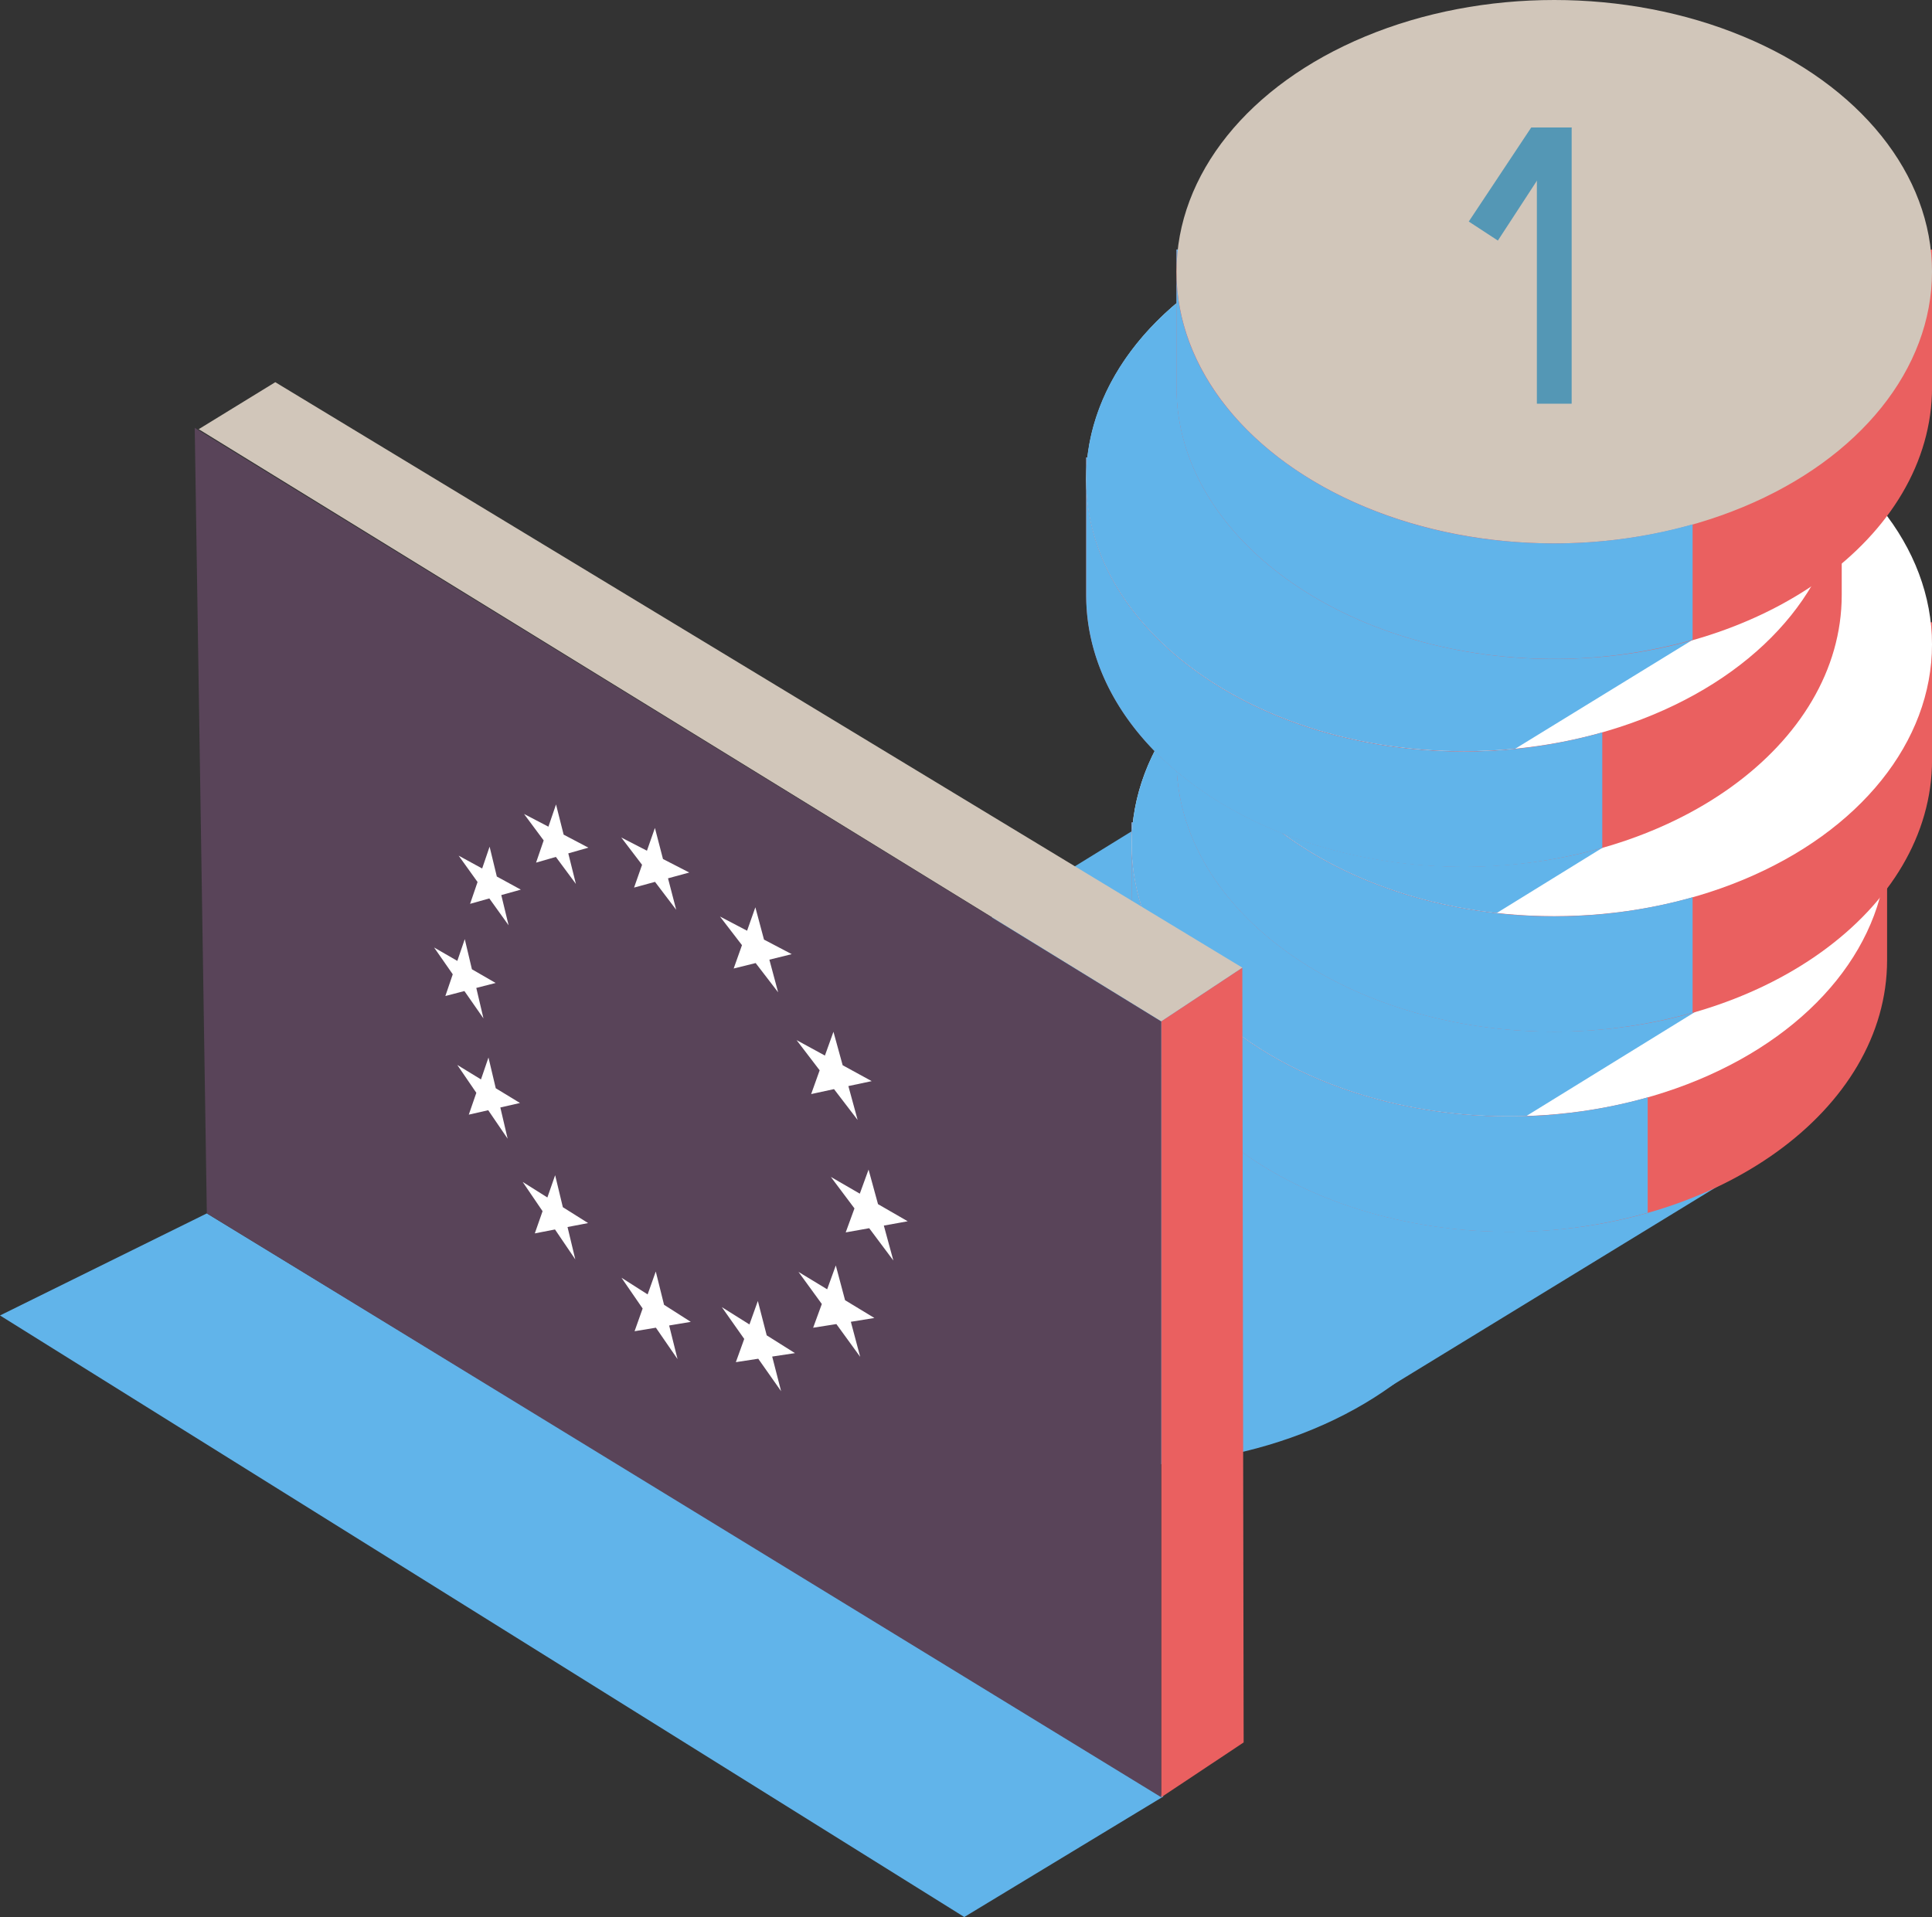
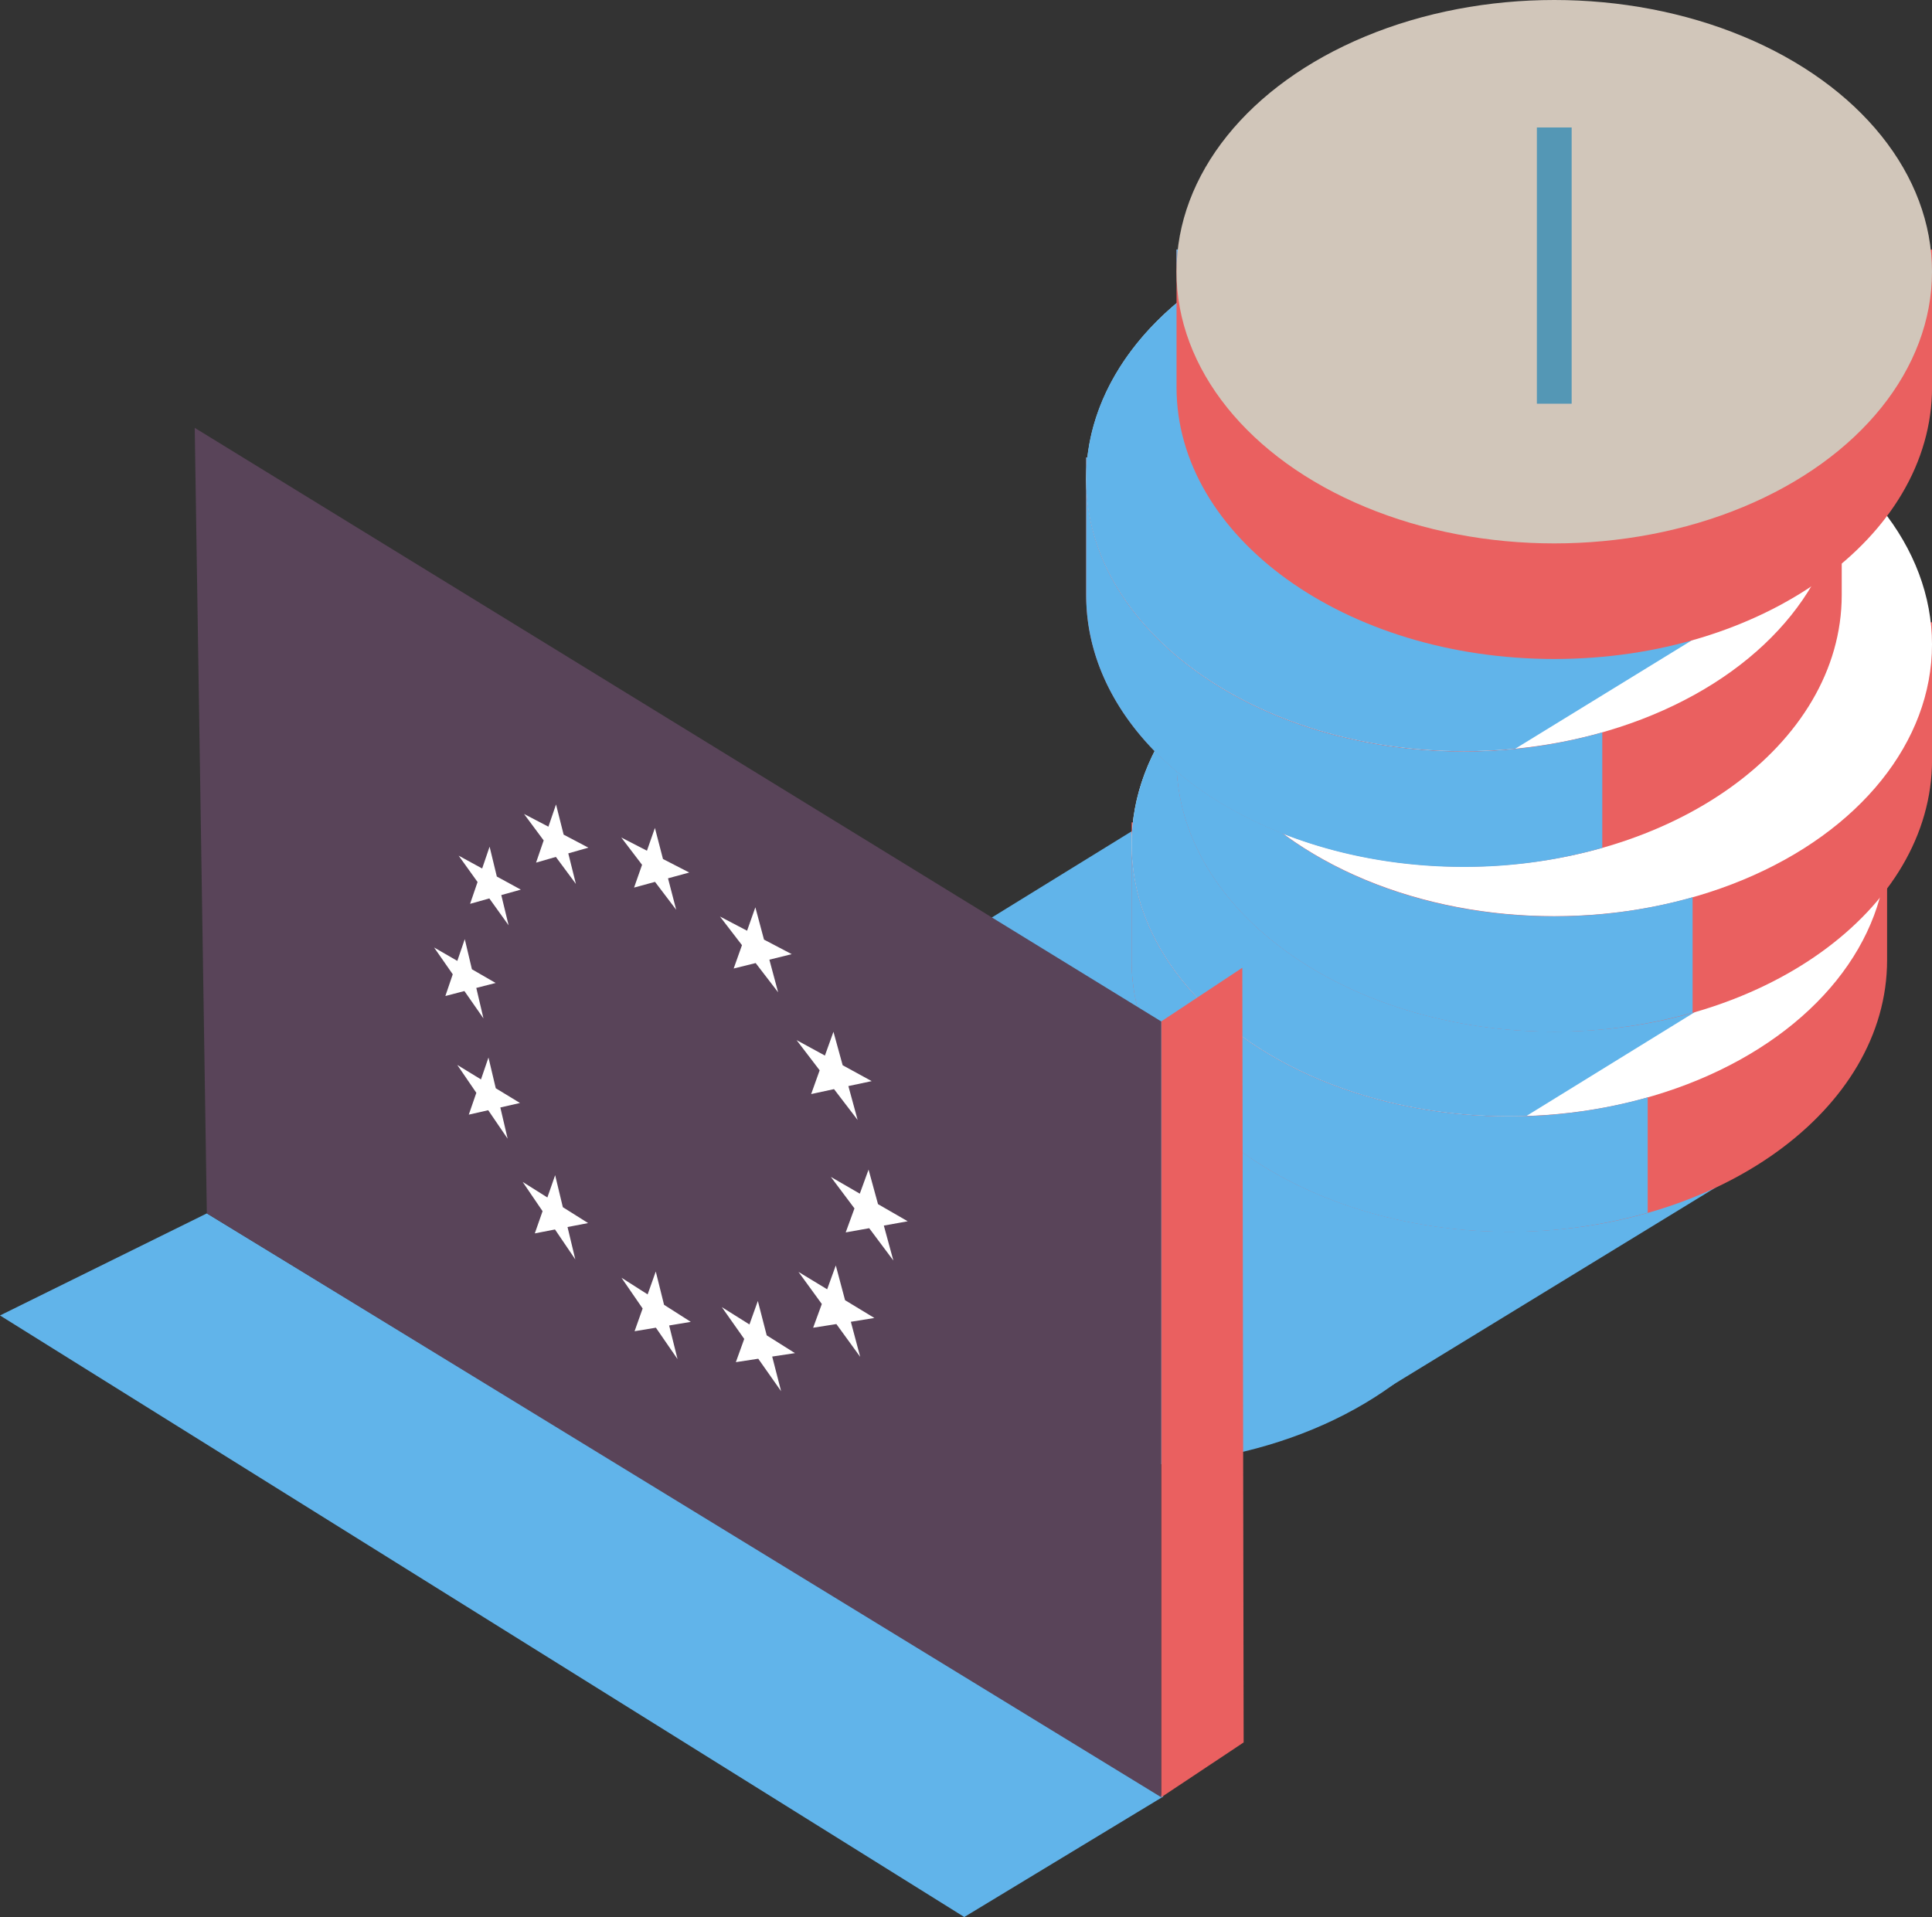
<svg xmlns="http://www.w3.org/2000/svg" viewBox="0 0 507.2 503.35">
  <rect x="0" y="0" width="507.2" height="503.35" fill="#333333" stroke="none" />
  <defs>
    <style>.cls-1{isolation:isolate;}.cls-2,.cls-8{mix-blend-mode:multiply;}.cls-3,.cls-8{fill:#61b4ea;}.cls-4{fill:#ea6060;}.cls-5{fill:#fff;}.cls-6{fill:#d1c6ba;}.cls-7{fill:#5497b5;}.cls-9{fill:#594459;}</style>
  </defs>
  <title>9</title>
  <g class="cls-1">
    <g id="Layer_1">
      <g id="_grupa_">
        <g id="_grupa_2">
          <g id="_grupa_3" class="cls-2">
            <path id="_ścieżka_" d="M227.8 261.02l132.92 105.62L461 305.32l-105.93-122.8L227.8 261z" class="cls-3" />
            <ellipse id="_ścieżka_2" cx="295.15" cy="313.47" class="cls-3" rx="99.17" ry="71.34" />
          </g>
          <g id="_grupa_4">
            <path id="_ścieżka_3" d="M455.4 215.93c-16.53-8.84-37-14.08-59.17-14.08s-42.64 5.24-59.16 14.08h-40v36.14c0 39.4 44.4 71.34 99.17 71.34s99.17-31.93 99.17-71.33v-36.14h-40z" class="cls-4" />
            <ellipse id="_ścieżka_4" cx="396.24" cy="221.76" class="cls-5" rx="99.17" ry="71.34" />
          </g>
          <g id="_grupa_5" class="cls-2">
            <path id="_ścieżka_5" d="M471.76 249.2l-71.05 43.83q-2.2.07-4.46.07c-54.77 0-99.17-31.94-99.17-71.34s44.4-71.34 99.17-71.34 75.52 98.77 75.52 98.77z" class="cls-3" />
          </g>
          <g id="_grupa_6">
            <path id="_ścieżka_6" d="M467.2 163.4c-16.53-8.85-37-14.1-59.17-14.1s-42.64 5.25-59.16 14.1h-40v36.13c0 39.4 44.4 71.34 99.17 71.34s99.17-31.94 99.17-71.34V163.4h-40z" class="cls-4" />
            <ellipse id="_ścieżka_7" cx="408.03" cy="169.22" class="cls-5" rx="99.17" ry="71.34" />
          </g>
          <g id="_grupa_7" class="cls-2">
            <path id="_ścieżka_8" d="M444.33 235.6a133.38 133.38 0 0 1-36.32 5c-54.76 0-99.16-31.95-99.16-71.35v30.3c0 39.4 44.4 71.35 99.17 71.35a133.38 133.38 0 0 0 36.33-5v-30.3z" class="cls-3" />
            <path id="_ścieżka_9" d="M308.86 163.4v5.82a52 52 0 0 1 .36-5.83h-.36z" class="cls-3" />
          </g>
          <g id="_grupa_8" class="cls-2">
            <path id="_ścieżka_10" d="M432.56 288.14a133.38 133.38 0 0 1-36.32 5c-54.77 0-99.17-31.94-99.17-71.34v30.3c0 39.4 44.4 71.35 99.17 71.35a133.38 133.38 0 0 0 36.32-5v-30.3z" class="cls-3" />
-             <path id="_ścieżka_11" d="M297.07 215.93v5.83a52.05 52.05 0 0 1 .36-5.83h-.36z" class="cls-3" />
          </g>
          <g id="_grupa_9" class="cls-2">
-             <path id="_ścieżka_12" d="M420.64 222.63s-22.8 14.08-27.7 17.1c-47.6-5.23-84.07-34.8-84.07-70.5 0-39.4 44.4-71.35 99.17-71.35s12.6 124.75 12.6 124.75z" class="cls-3" />
-           </g>
+             </g>
          <g id="_grupa_10">
            <path id="_ścieżka_13" d="M443.47 120.08c-16.52-8.84-37-14.08-59.16-14.08s-42.63 5.24-59.15 14.08h-40v36.14c0 39.4 44.4 71.34 99.17 71.34s99.17-31.94 99.17-71.34v-36.14h-40z" class="cls-4" />
            <ellipse id="_ścieżka_14" cx="384.32" cy="125.91" class="cls-5" rx="99.17" ry="71.34" />
          </g>
          <g id="_grupa_11" class="cls-2">
            <path id="_ścieżka_15" d="M483.48 125.9l-39.15 42.12s-38.86 23.88-46.53 28.57q-6.62.64-13.5.65c-54.78 0-99.18-31.94-99.18-71.34s44.4-71.33 99.17-71.33 99.18 71.34 99.18 71.34z" class="cls-3" />
          </g>
          <g id="_grupa_12">
            <path id="_ścieżka_16" d="M467.2 65.5c-16.53-8.83-37-14.07-59.17-14.07s-42.64 5.24-59.16 14.08h-40v36.18c0 39.4 44.4 71.34 99.17 71.34s99.17-31.94 99.17-71.34V65.54h-40z" class="cls-4" />
            <ellipse id="_ścieżka_17" cx="408.03" cy="71.34" class="cls-6" rx="99.17" ry="71.34" />
          </g>
          <g id="_grupa_13" class="cls-2">
-             <path id="_ścieżka_18" d="M444.33 137.68a133.38 133.38 0 0 1-36.32 5c-54.76 0-99.16-31.94-99.16-71.34v30.34c0 39.4 44.4 71.34 99.17 71.34a133.38 133.38 0 0 0 36.33-5v-30.34z" class="cls-3" />
            <path id="_ścieżka_19" d="M308.86 65.5v5.84a52 52 0 0 1 .36-5.83h-.36z" class="cls-3" />
          </g>
          <g id="_grupa_14" class="cls-2">
            <path id="_ścieżka_20" d="M420.64 192.32a133.38 133.38 0 0 1-36.32 5c-54.77 0-99.17-31.94-99.17-71.34v30.3c0 39.4 44.4 71.35 99.17 71.35a133.38 133.38 0 0 0 36.32-5v-30.3z" class="cls-3" />
            <path id="_ścieżka_21" d="M285.15 120.1v5.84a52 52 0 0 1 .36-5.83h-.35z" class="cls-3" />
          </g>
          <path id="_Prostokąt_" d="M403.47 33.47h9.13V106h-9.13z" class="cls-7" />
-           <path id="_ścieżka_22" d="M393.24 63.17l-7.65-5 16.4-24.7h10.6l-19.36 29.7z" class="cls-7" />
        </g>
      </g>
      <g id="_grupa_15">
-         <path id="_ścieżka_23" d="M52.18 112.7l252.67 155.48 21.3-14.1L72.27 100.35l-20.1 12.34z" class="cls-6" />
        <path id="_ścieżka_24" d="M0 345.4l253.15 157.95 52.3-31.67L54.3 318.6 0 345.4z" class="cls-8" />
        <path id="_ścieżka_25" d="M326.14 254.08l.35 203.43-21.65 14.4V268.2l21.3-14.1z" class="cls-4" />
        <path id="_ścieżka_26" d="M51.12 112.34L54.3 318.6l250.55 153.3V268.2L51.12 112.34z" class="cls-9" />
      </g>
      <path d="M171.93 217.38l2.12 8.17 6.9 3.55-5.58 1.52 2.15 8.26-5.56-7.33-5.5 1.5 2.1-5.98-5.46-7.17 6.74 3.47 2.1-6zM172.16 333.87l2.17 8.73 7.02 4.48-5.68.95 2.2 8.83-5.68-8.25-5.6.93 2.12-5.97-5.56-8.08 6.87 4.38 2.13-6zM228.02 307.1l2.48 9.07 7.8 4.5-6.27 1.13 2.5 9.17-6.34-8.48-6.17 1.1 2.3-6.3-6.2-8.27 7.6 4.4 2.3-6.32zM122.02 246.6l1.87 7.9 6.23 3.6-5.08 1.3 1.88 8-5-7.18-5 1.3 1.94-5.7-4.9-7.04 6.1 3.52 1.95-5.7zM128.53 222.3l1.9 7.85 6.3 3.44-5.13 1.43 1.92 7.93-5.06-7.05-5.05 1.42 1.96-5.73-4.96-6.92 6.17 3.37 1.96-5.75zM145.97 211.22l2 7.93 6.5 3.42-5.28 1.5 2 8.03-5.26-7.1-5.2 1.5 2-5.83-5.16-6.95 6.4 3.34 2-5.84zM218.8 270.9l2.42 8.8 7.62 4.17-6.12 1.3 2.43 8.9-6.2-8.1-6 1.3 2.23-6.24-6.06-7.93 7.44 4.06 2.25-6.26zM198.3 238.23l2.27 8.48 7.28 3.82-5.87 1.45 2.3 8.57-5.9-7.68-5.77 1.43 2.18-6.13-5.78-7.52 7.12 3.73 2.17-6.15zM128.23 277.64l1.92 8.1 6.36 3.87-5.16 1.18 1.92 8.2-5.1-7.48-5.1 1.16 1.98-5.73-5-7.32 6.22 3.8 1.97-5.76zM145.74 308.57l2.02 8.4 6.63 4.17-5.4 1.04 2.04 8.5-5.33-7.86-5.3 1.03 2.04-5.83-5.22-7.68 6.48 4.08 2.04-5.85zM219.42 332.27l2.43 9.12 7.7 4.67-6.18 1 2.45 9.2-6.25-8.6-6.1.96 2.28-6.23-6.13-8.43 7.53 4.57 2.27-6.27zM198.96 341.62l2.32 9 7.42 4.67-5.98.9 2.34 9.1-6-8.53-5.88.9 2.2-6.1-5.88-8.35 7.25 4.55 2.2-6.15z" class="cls-5" />
    </g>
  </g>
</svg>